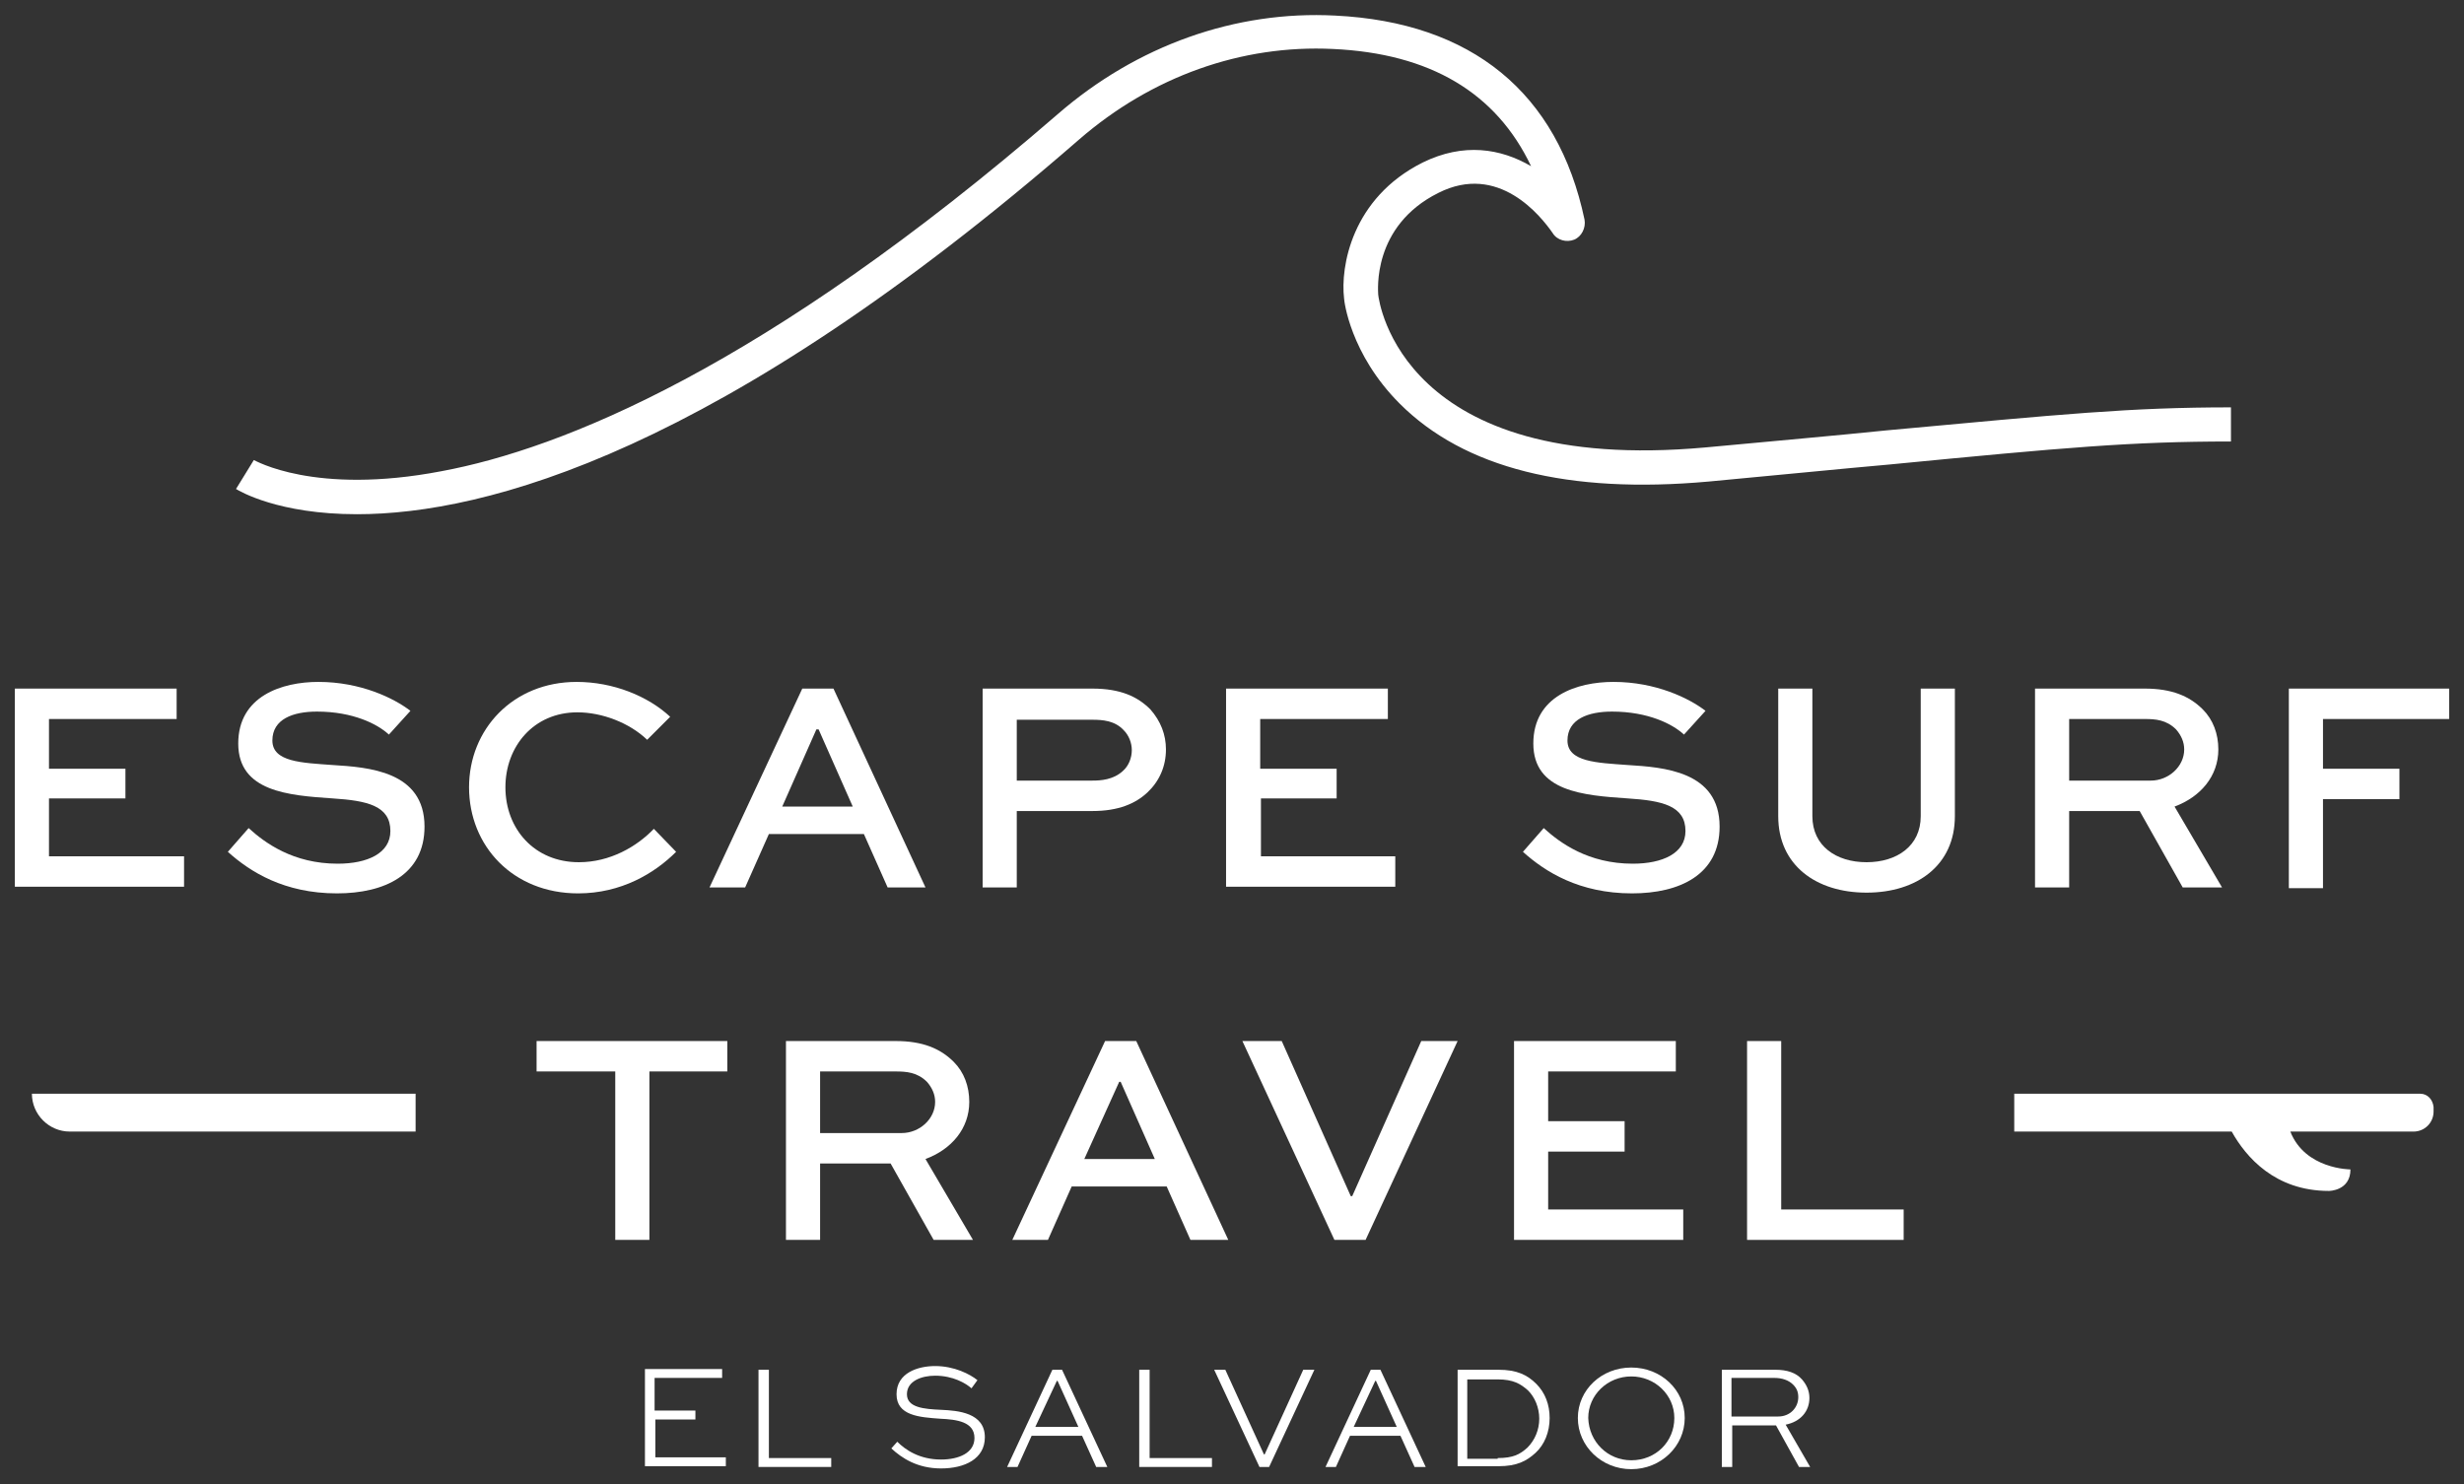
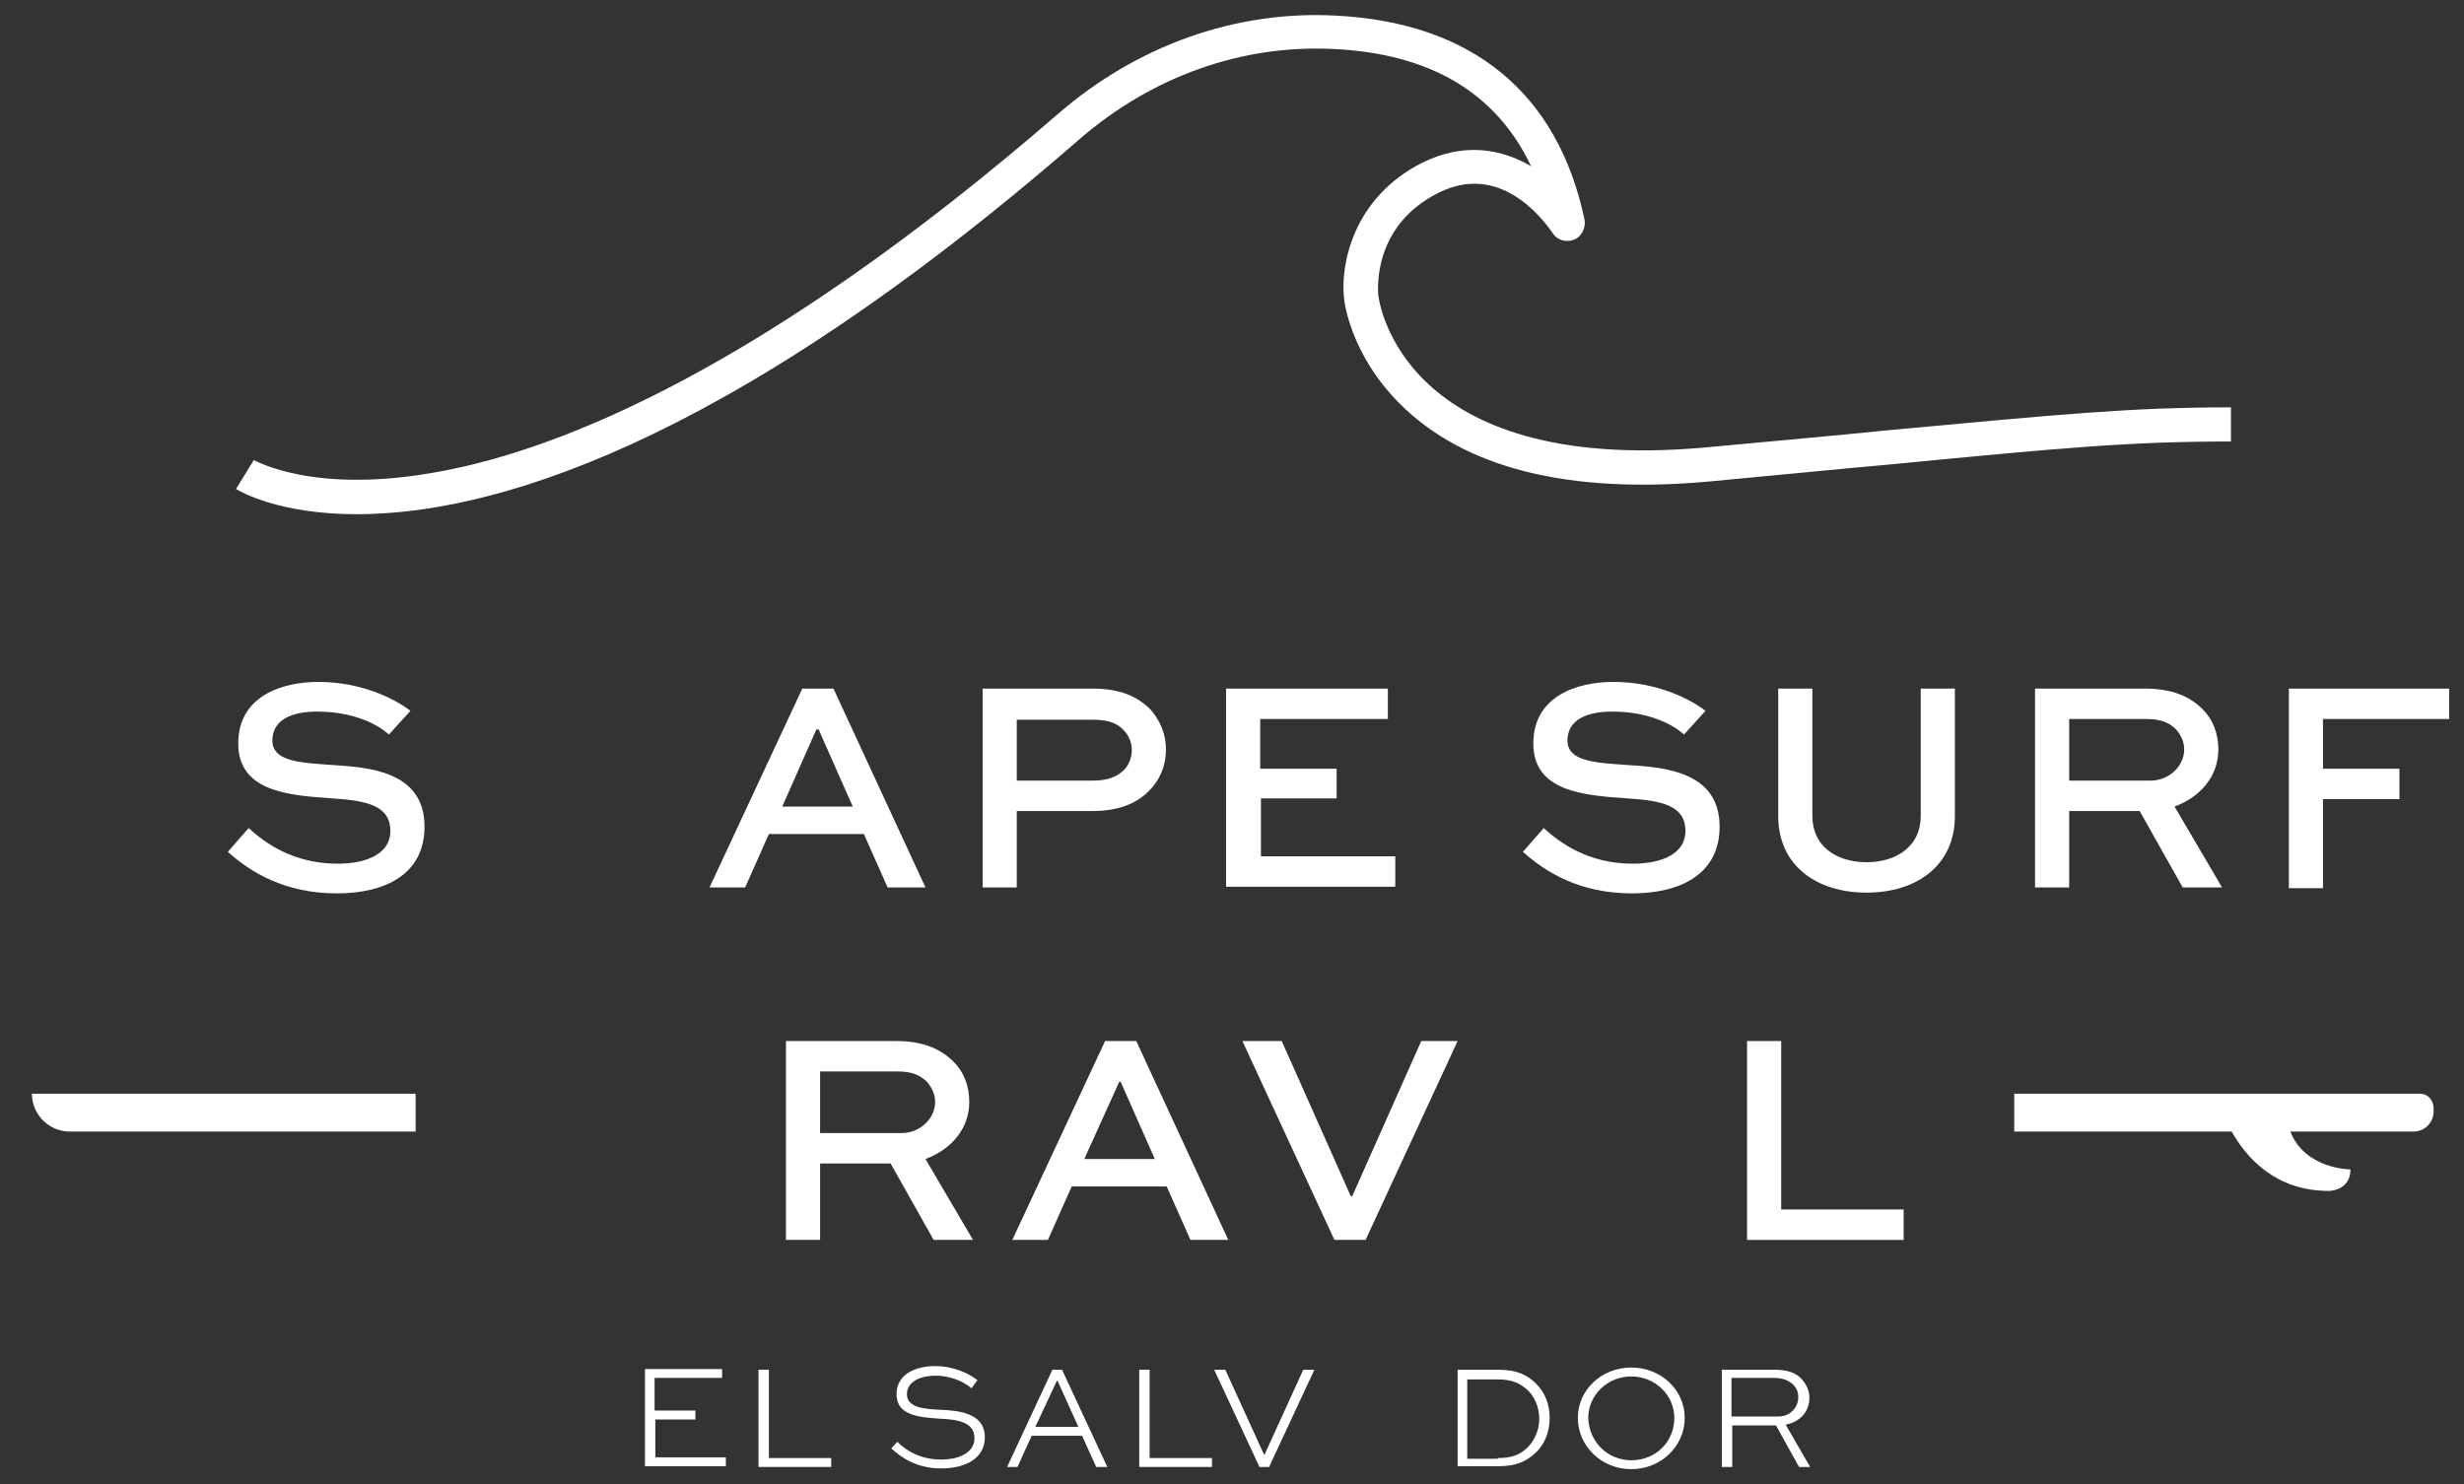
<svg xmlns="http://www.w3.org/2000/svg" version="1.1" id="Layer_1" x="0px" y="0px" width="332px" height="200px" viewBox="0 0 332 200" enable-background="new 0 0 332 200" xml:space="preserve">
  <rect x="0" y="0" width="332" height="200" fill="#333333" stroke="none" />
  <g>
    <g>
      <path fill="#FFFFFF" d="M326.1,147.4h-54.7v5.1h29.3c1.9,3.4,5.8,8,13.1,8c0,0,2.9,0,2.9-2.9c0,0-6.1,0-8.1-5.1h16.6    c1.5,0,2.7-1.2,2.7-2.7v-0.6C327.8,148.2,327.1,147.4,326.1,147.4" />
      <path fill="#FFFFFF" d="M4.3,147.4c0,2.8,2.3,5.1,5.1,5.1h46.6v-5.1H4.3z" />
    </g>
    <g>
-       <path fill="#FFFFFF" d="M16.9,107.6H6.6v7.8h18.2v4.1H2V92.8h21.8v4.1H6.6v6.7h10.3V107.6z" />
      <path fill="#FFFFFF" d="M52.4,99c-1.5-1.4-4.8-3.1-9.7-3.1c-3.2,0-6,1-6,3.9c0,2.9,4,3,8.1,3.3c4.8,0.3,12.4,0.8,12.4,8.3    c0,6.5-5.4,9-11.8,9c-7.1,0-11.7-2.9-14.7-5.6l2.8-3.2c2.2,2,6,4.8,12,4.8c4,0,7.1-1.4,7.1-4.4c0-3.4-3.1-4.1-7.8-4.4    c-5.9-0.4-12.7-0.9-12.7-7.4c0-6.4,5.9-8.3,10.8-8.3c5.7,0,10.2,2.2,12.4,3.9L52.4,99z" />
-       <path fill="#FFFFFF" d="M91.1,114.8c-2.9,2.9-7.4,5.6-13.2,5.6c-8.8,0-14.7-6.4-14.7-14.3c0-7.8,5.9-14.2,14.5-14.2    c4.9,0,9.6,1.9,12.6,4.7l-3.1,3.1c-2.4-2.3-6.1-3.7-9.4-3.7c-5.9,0-9.7,4.6-9.7,10.1c0,5.6,3.9,10.1,9.9,10.1    c4.2,0,7.8-2.1,10.1-4.5L91.1,114.8z" />
      <path fill="#FFFFFF" d="M108.1,92.8h4.2l12.4,26.8h-5.1l-3.2-7.2h-12.8l-3.2,7.2h-4.8L108.1,92.8z M105.4,108.7h9.5l-4.6-10.4H110    L105.4,108.7z" />
      <path fill="#FFFFFF" d="M132.4,119.6V92.8h14.8c3.8,0,6.1,1.1,7.8,2.8c1.4,1.6,2.1,3.4,2.1,5.4c0,2.3-0.9,4.3-2.5,5.8    c-1.6,1.5-3.9,2.5-7.4,2.5H137v10.3H132.4z M137,96.9v8.3h10.2c1.1,0,2.8-0.1,4.1-1.3c0.8-0.7,1.2-1.8,1.2-2.8s-0.4-2-1.1-2.7    c-1.2-1.3-2.9-1.4-4.2-1.4H137z" />
      <path fill="#FFFFFF" d="M180.2,107.6h-10.3v7.8H188v4.1h-22.8V92.8H187v4.1h-17.2v6.7h10.3V107.6z" />
      <path fill="#FFFFFF" d="M226.9,99c-1.5-1.4-4.8-3.1-9.7-3.1c-3.2,0-6,1-6,3.9c0,2.9,4,3,8.1,3.3c4.8,0.3,12.4,0.8,12.4,8.3    c0,6.5-5.4,9-11.8,9c-7.1,0-11.7-2.9-14.7-5.6l2.8-3.2c2.2,2,6,4.8,12,4.8c4,0,7.1-1.4,7.1-4.4c0-3.4-3.1-4.1-7.8-4.4    c-5.9-0.4-12.7-0.9-12.7-7.4c0-6.4,5.9-8.3,10.8-8.3c5.7,0,10.2,2.2,12.4,3.9L226.9,99z" />
      <path fill="#FFFFFF" d="M263.4,92.8V110c0,6.6-5.1,10.3-11.9,10.3c-6.8,0-11.9-3.7-11.9-10.3V92.8h4.6V110c0,4,3.2,6.2,7.3,6.2    c4.1,0,7.3-2.2,7.3-6.2V92.8H263.4z" />
      <path fill="#FFFFFF" d="M274.2,119.6V92.8H289c3.6,0,6,1,7.8,2.8c1.4,1.4,2.1,3.3,2.1,5.4c0,3.6-2.4,6.4-5.9,7.7l6.4,10.9h-5.3    l-5.8-10.3h-9.5v10.3H274.2z M278.8,96.9v8.3h11c2.4,0,4.5-1.9,4.5-4.2c0-1-0.4-1.9-1.1-2.7c-1.3-1.3-2.8-1.4-4.2-1.4H278.8z" />
      <path fill="#FFFFFF" d="M308.4,119.6V92.8H330v4.1h-17v6.7h10.3v4.1H313v12H308.4z" />
    </g>
    <g>
-       <path fill="#FFFFFF" d="M72.3,140.3H98v4.1H87.5v22.7h-4.6v-22.7H72.3V140.3z" />
      <path fill="#FFFFFF" d="M105.9,167.1v-26.8h14.8c3.6,0,6,1,7.8,2.8c1.4,1.4,2.1,3.3,2.1,5.4c0,3.6-2.4,6.4-5.9,7.7l6.4,10.9h-5.3    l-5.8-10.3h-9.5v10.3H105.9z M110.5,144.4v8.3h11c2.4,0,4.5-1.9,4.5-4.2c0-1-0.4-1.9-1.1-2.7c-1.3-1.3-2.8-1.4-4.2-1.4H110.5z" />
      <path fill="#FFFFFF" d="M148.9,140.3h4.2l12.4,26.8h-5.1l-3.2-7.2h-12.8l-3.2,7.2h-4.8L148.9,140.3z M146.1,156.2h9.5l-4.6-10.4    h-0.2L146.1,156.2z" />
      <path fill="#FFFFFF" d="M196.4,140.3L184,167.1h-4.2l-12.4-26.8h5.3l9.3,20.9h0.2l9.3-20.9H196.4z" />
-       <path fill="#FFFFFF" d="M218.9,155.2h-10.3v7.8h18.2v4.1H204v-26.8h21.8v4.1h-17.2v6.7h10.3V155.2z" />
      <path fill="#FFFFFF" d="M240,140.3V163h16.5v4.1h-21.1v-26.8H240z" />
    </g>
    <path fill="#FFFFFF" d="M48.1,69.3c-10.6,0-15.8-3.1-16.3-3.4l2.4-3.9c0.1,0,8.1,4.8,25.3,1.5c16.1-3,43.5-13.9,83-48.1   c10.7-9.3,24-14,37.4-13.3c18.4,0.9,30,10.4,33.6,27.5c0.2,1.1-0.4,2.3-1.4,2.7c-1,0.4-2.3,0.1-2.9-0.9c-1.6-2.3-7.3-9.5-15.4-5.4   c-9,4.5-8.1,13.3-8.1,13.7c0.1,1,3.2,24.3,44.1,20.6c9.6-0.9,17.6-1.6,24.4-2.3c23.9-2.2,32.8-3.1,46.4-3.1v4.6   c-13.4,0-22.3,0.8-46,3.1c-6.8,0.6-14.7,1.4-24.4,2.3c-18.9,1.7-32.9-1.8-41.6-10.5c-6.7-6.7-7.5-13.9-7.5-14.2   c-0.5-4.2,1-13.5,10.6-18.3c5.5-2.7,10.5-1.9,14.6,0.5c-4.7-9.9-13.6-15.2-26.7-15.8c-12.3-0.6-24.4,3.7-34.2,12.2   C96.9,61,65.4,69.3,48.1,69.3z M213,28.9C213,28.9,213,28.9,213,28.9C213,28.9,213,28.9,213,28.9z" />
    <g>
      <path fill="#FFFFFF" d="M93.8,191.3h-5.5v5.1h9.5v1.2H86.9v-13.1h10.4v1.2h-9.1v4.4h5.5V191.3z" />
      <path fill="#FFFFFF" d="M103.6,184.6v11.9h8.4v1.2h-9.8v-13.1H103.6z" />
      <path fill="#FFFFFF" d="M130.9,187.1c-0.8-0.7-2.5-1.7-4.9-1.7c-1.8,0-3.8,0.7-3.8,2.5s2.3,2,4.6,2.1c2.3,0.1,5.9,0.4,5.9,3.7    c0,2.9-2.7,4.2-5.9,4.2c-3.2,0-5.3-1.4-6.7-2.7l0.8-0.9c1.1,1.1,3,2.4,5.9,2.4c2.4,0,4.5-0.9,4.5-2.9c0-2.2-2.4-2.5-4.6-2.6    c-2.8-0.2-5.9-0.4-5.9-3.3c0-2.9,2.9-3.8,5.2-3.8c2.6,0,4.7,1.1,5.7,1.9L130.9,187.1z" />
      <path fill="#FFFFFF" d="M135.7,197.7l6.1-13.1h1.3l6.1,13.1h-1.5l-1.9-4.2H139l-1.9,4.2H135.7z M139.5,192.3h5.8l-2.8-6.2h-0.1    L139.5,192.3z" />
      <path fill="#FFFFFF" d="M154.9,184.6v11.9h8.4v1.2h-9.8v-13.1H154.9z" />
      <path fill="#FFFFFF" d="M177.1,184.6l-6.1,13.1h-1.3l-6.1-13.1h1.5l5.2,11.4h0.1l5.2-11.4H177.1z" />
-       <path fill="#FFFFFF" d="M178.6,197.7l6.1-13.1h1.3l6.1,13.1h-1.5l-1.9-4.2h-6.8l-1.9,4.2H178.6z M182.4,192.3h5.8l-2.8-6.2h-0.1    L182.4,192.3z" />
      <path fill="#FFFFFF" d="M196.4,197.7v-13.1h5.5c2.5,0,3.9,0.7,5.1,1.9c1.2,1.2,1.8,2.8,1.8,4.6c0,1.9-0.7,3.6-1.9,4.7    c-1.2,1.1-2.5,1.8-5,1.8H196.4z M201.8,196.5c2.1,0,3-0.5,4-1.4c1-1,1.6-2.4,1.6-3.9c0-1.5-0.6-2.9-1.5-3.8c-1-0.9-2-1.5-4.1-1.5    h-4.1v10.7H201.8z" />
      <path fill="#FFFFFF" d="M219.8,184.3c4,0,7.2,3,7.2,6.8c0,3.8-3.2,6.9-7.2,6.9c-4,0-7.2-3.1-7.2-6.9    C212.6,187.3,215.8,184.3,219.8,184.3z M219.8,196.8c3.3,0,5.8-2.5,5.8-5.7c0-3.1-2.6-5.6-5.8-5.6c-3.2,0-5.8,2.5-5.8,5.6    C214.1,194.3,216.6,196.8,219.8,196.8z" />
      <path fill="#FFFFFF" d="M232,197.7v-13.1h7.2c1.6,0,2.8,0.4,3.6,1.3c0.6,0.7,1,1.5,1,2.5c0,1.8-1.2,3.2-3.2,3.6l3.3,5.7h-1.5    l-3.1-5.6h-5.9v5.6H232z M233.3,185.8v5.1h6.3c1.6,0,2.7-1.2,2.7-2.6c0-0.7-0.2-1.2-0.7-1.7c-0.6-0.6-1.5-0.9-2.5-0.9H233.3z" />
    </g>
  </g>
</svg>